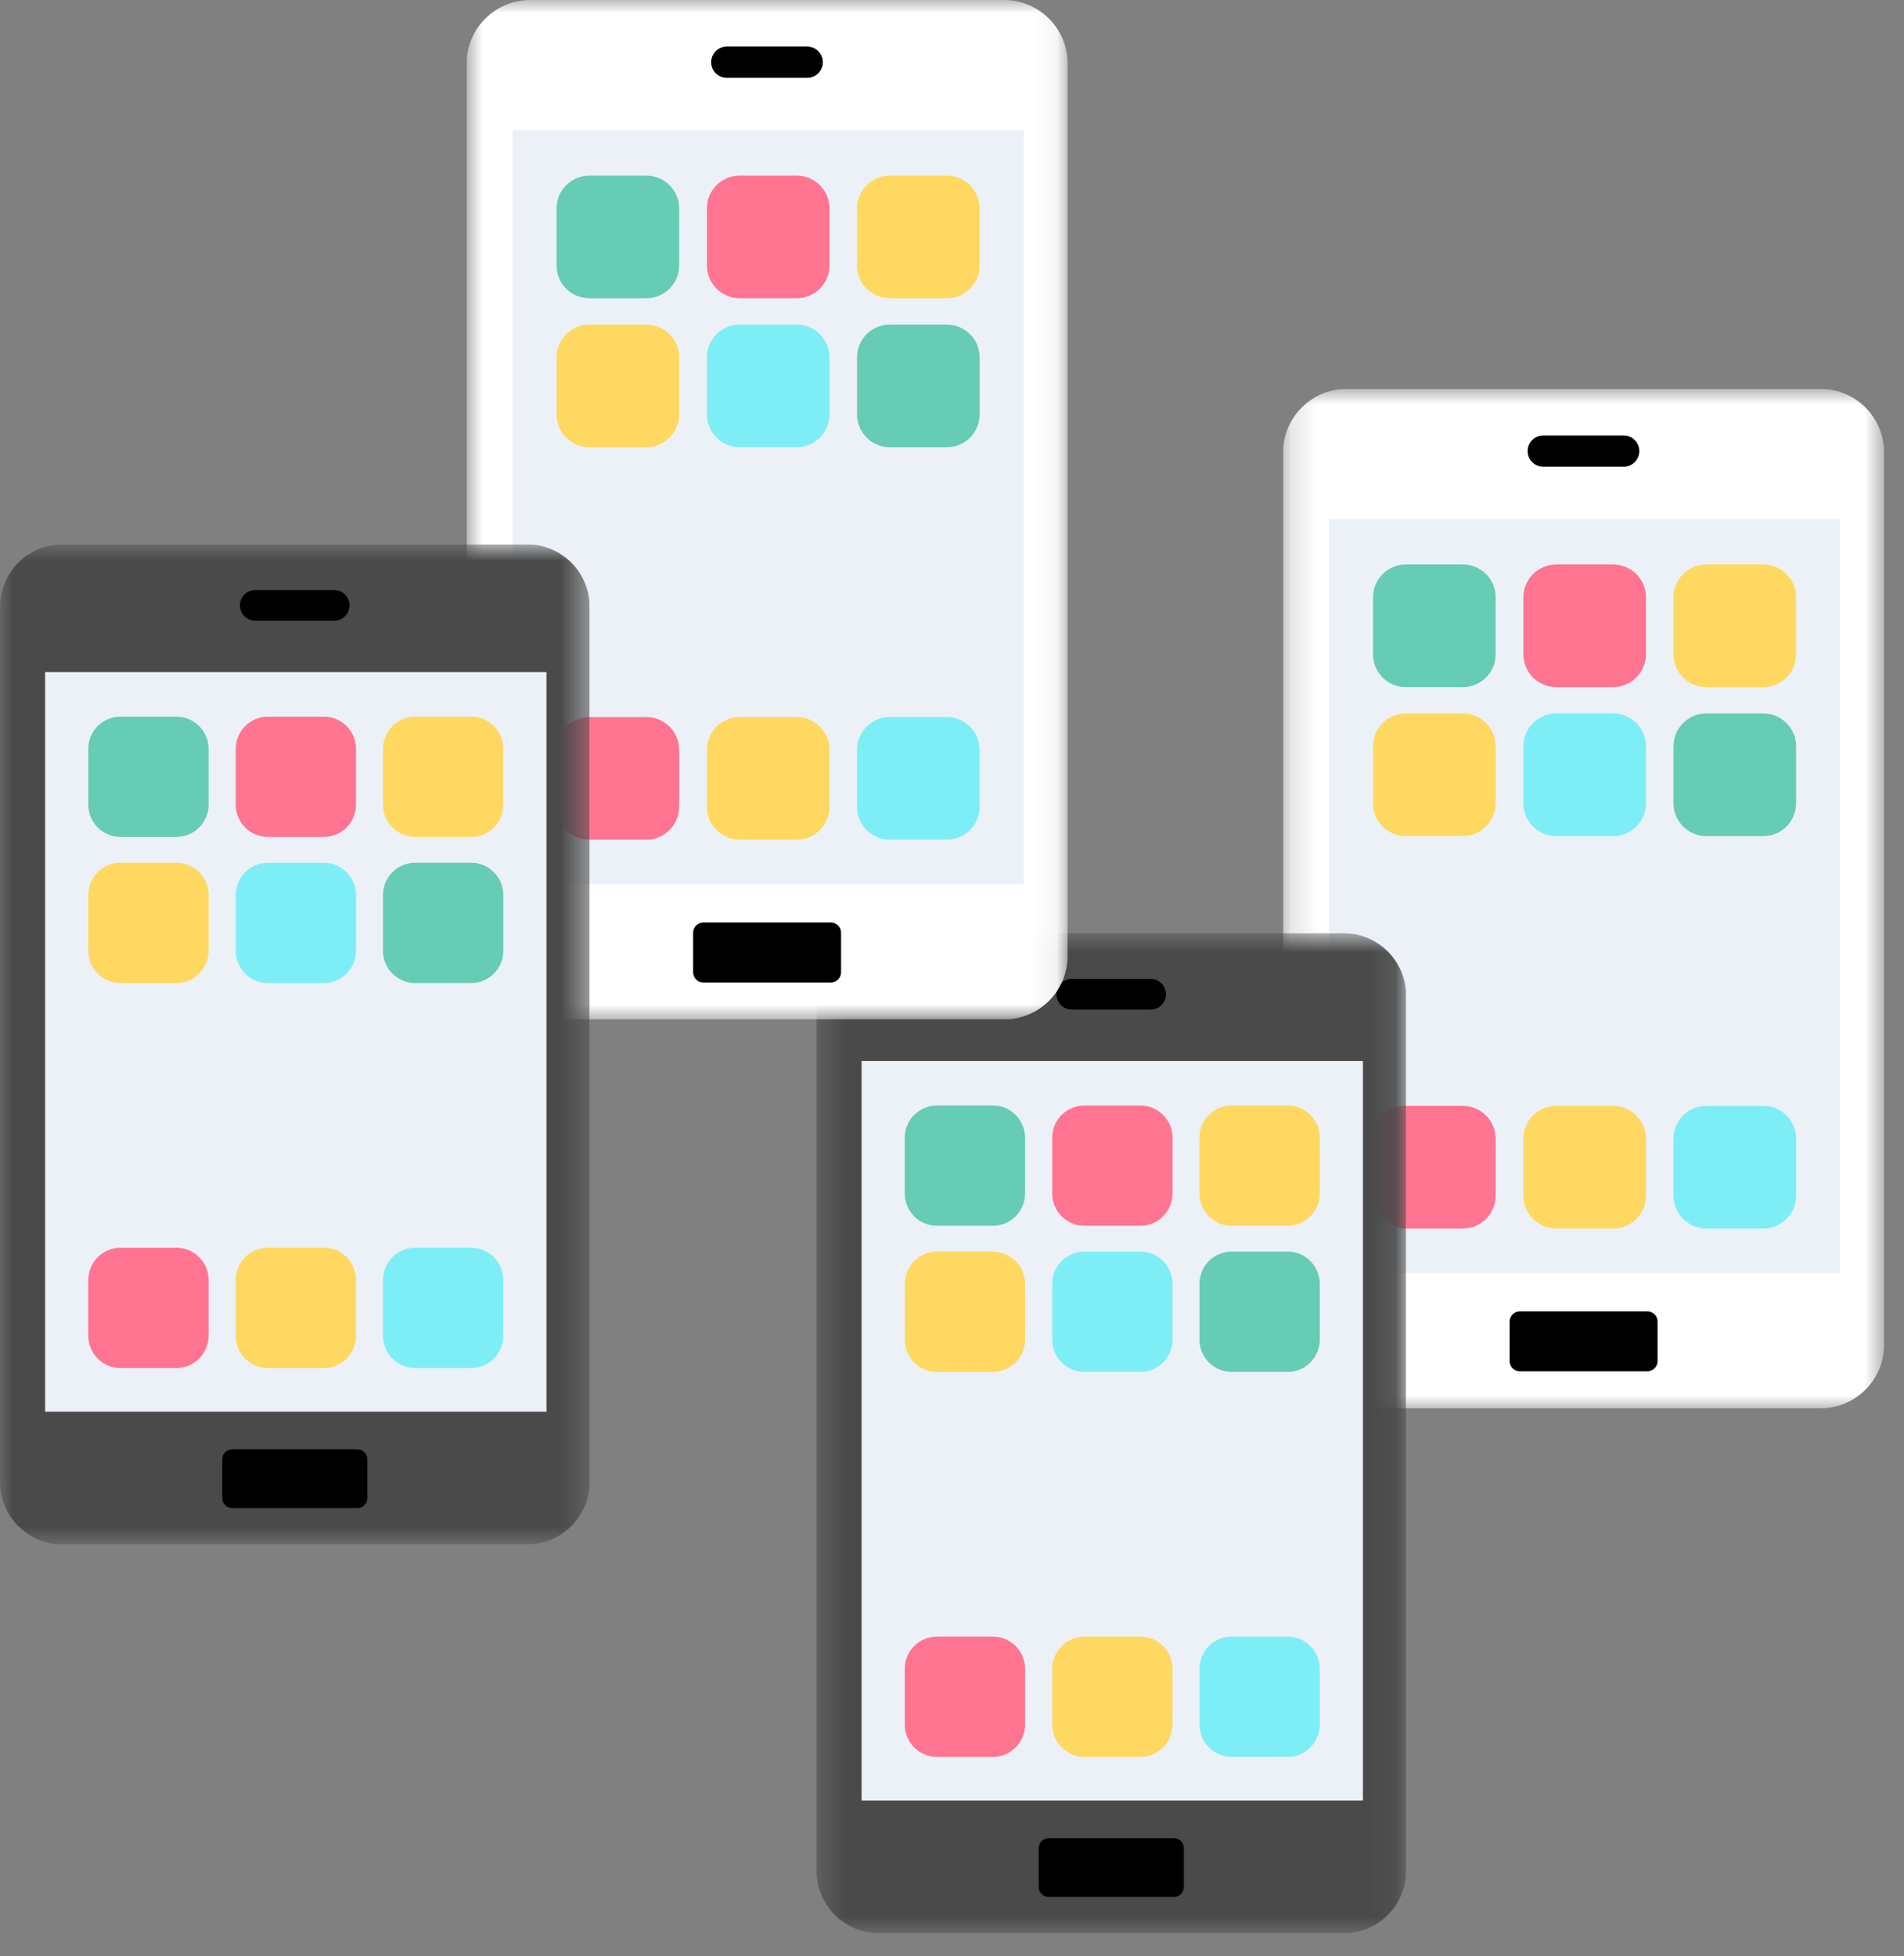
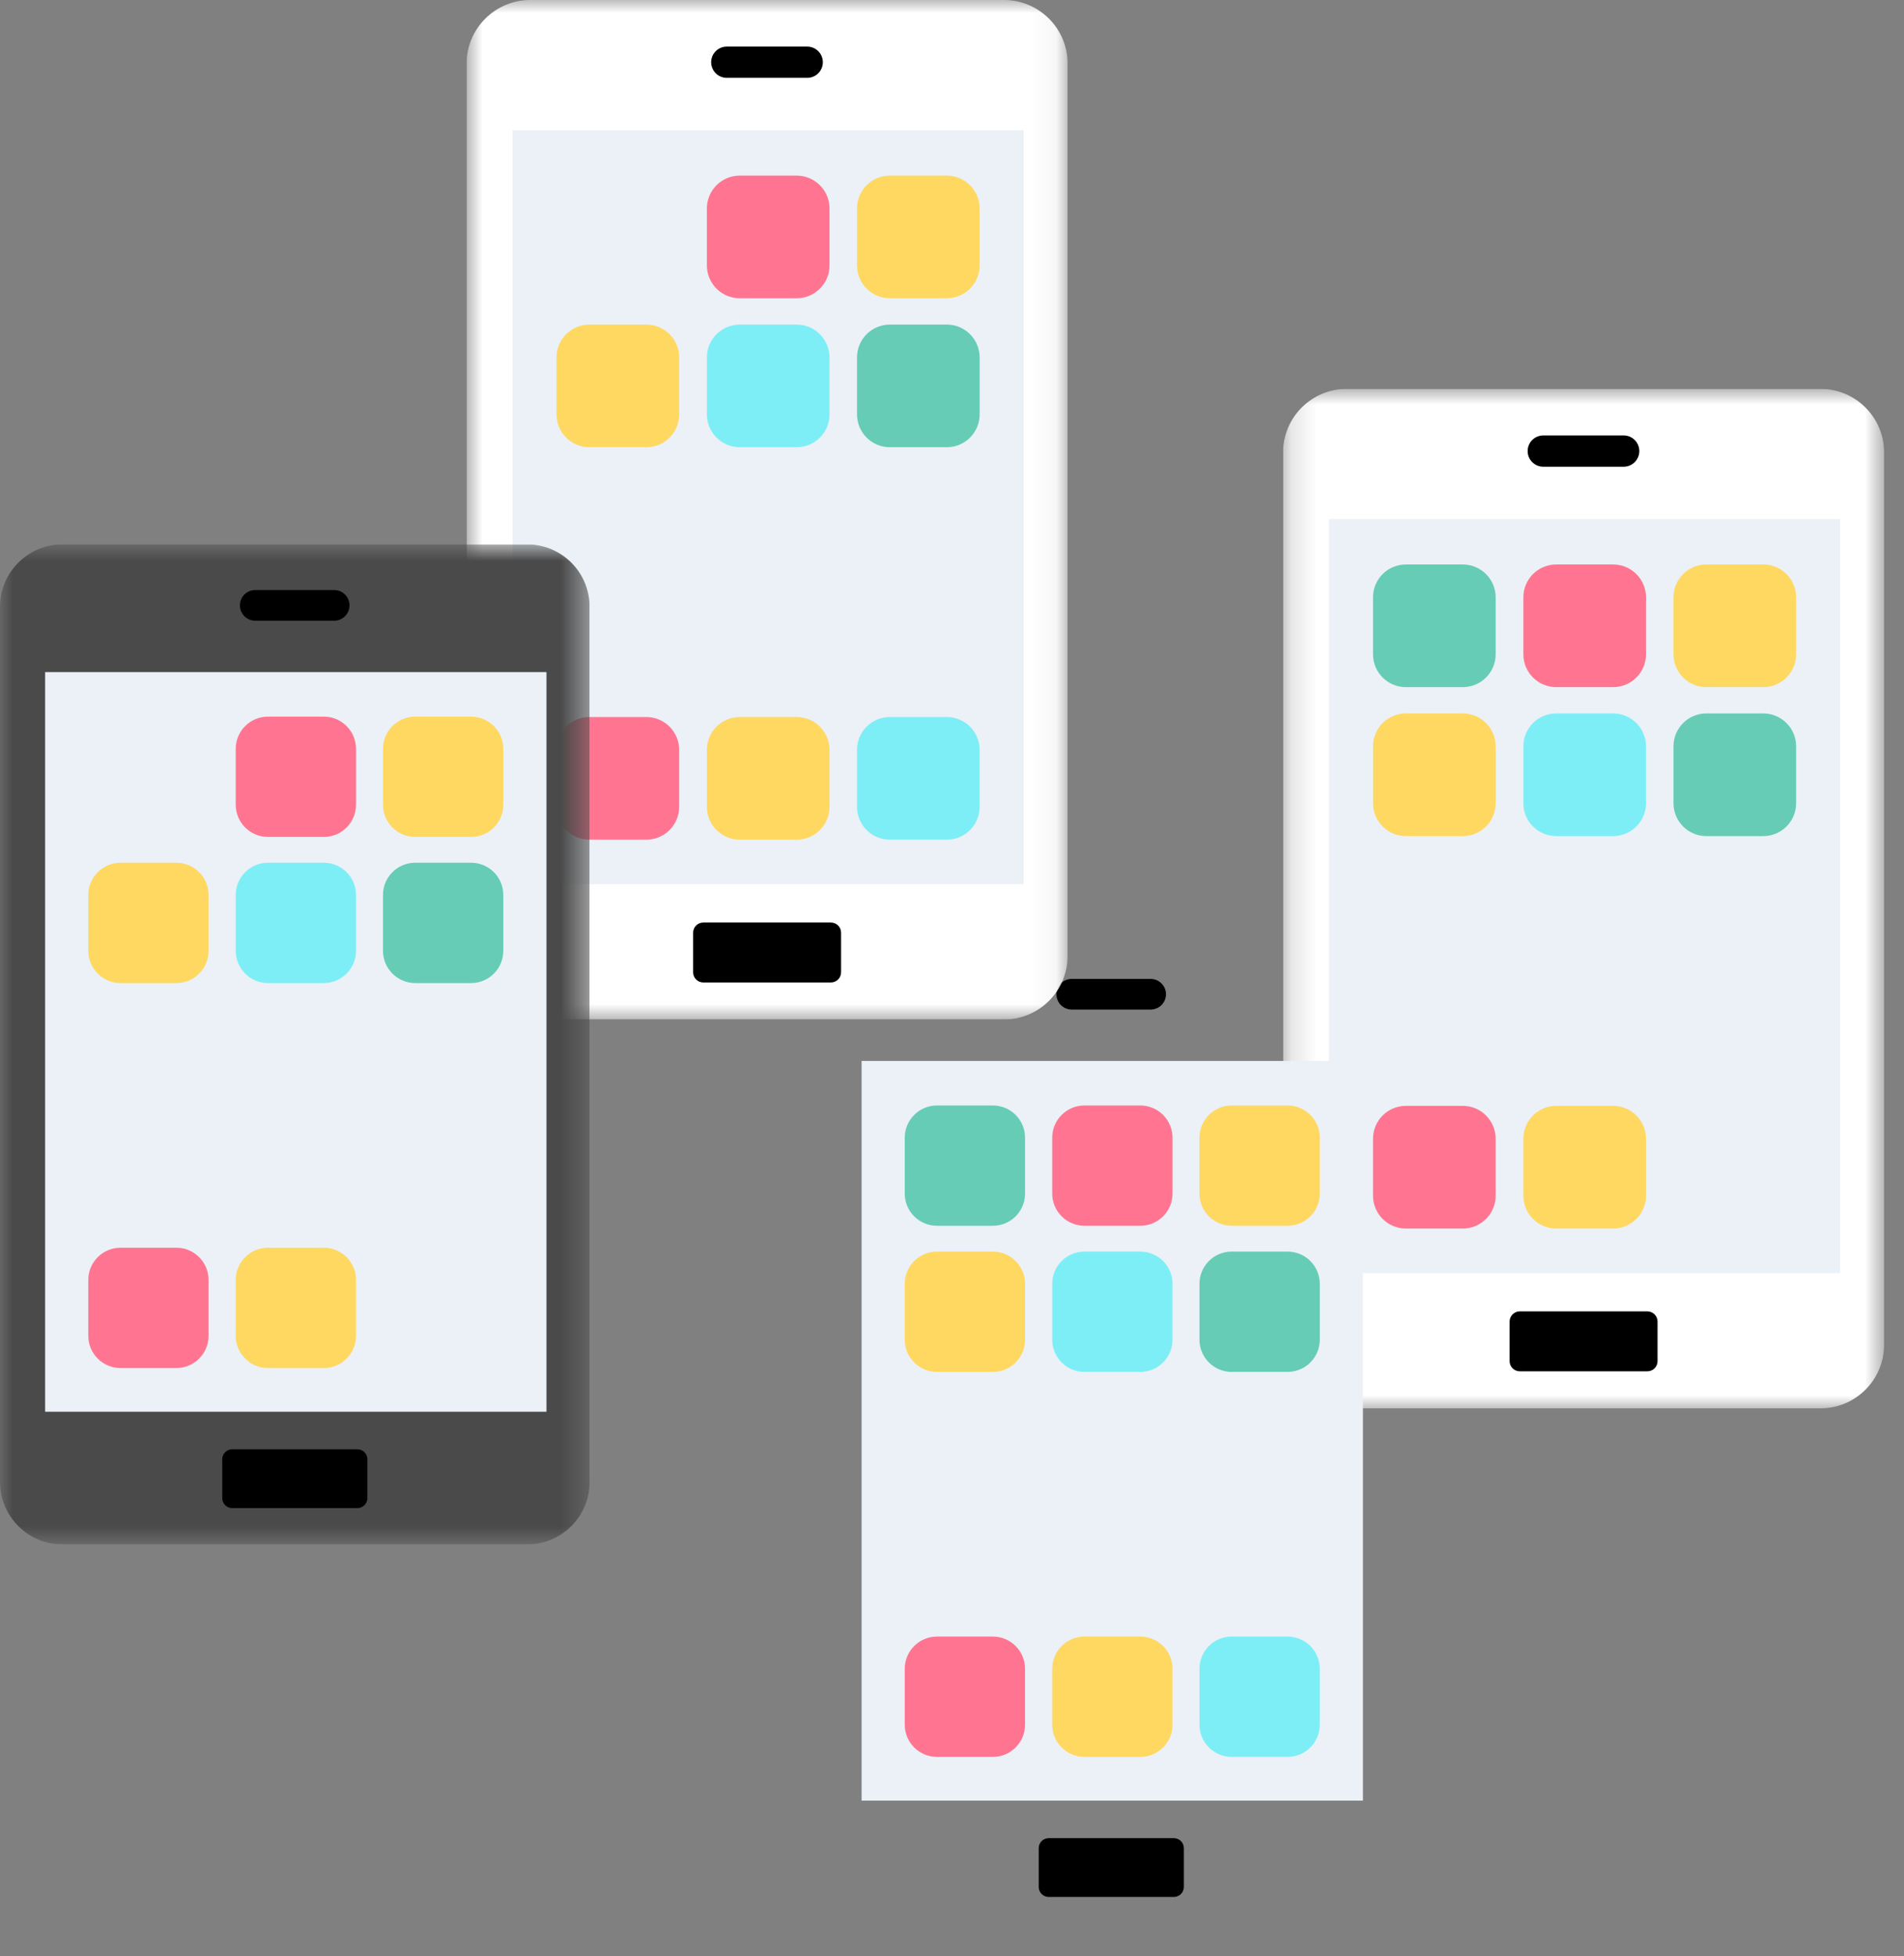
<svg xmlns="http://www.w3.org/2000/svg" width="73" height="75" viewBox="0 0 73 75" fill="none">
  <rect x="0" y="0" width="73" height="75" fill="#808080" stroke="none" />
  <g clip-path="url(#clip0_2088_6063)">
    <mask id="mask0_2088_6063" style="mask-type:luminance" maskUnits="userSpaceOnUse" x="49" y="14" width="24" height="40">
      <path d="M49.192 14.907H72.238V53.991H49.192V14.907Z" fill="white" />
    </mask>
    <g mask="url(#mask0_2088_6063)">
      <path d="M69.795 53.991H51.635C50.987 53.991 50.366 53.734 49.908 53.276C49.449 52.818 49.192 52.197 49.192 51.549V17.35C49.192 16.702 49.449 16.081 49.907 15.623C50.366 15.165 50.987 14.907 51.635 14.907H69.795C70.443 14.907 71.064 15.165 71.522 15.623C71.981 16.081 72.238 16.702 72.238 17.35V51.549C72.238 51.87 72.175 52.187 72.052 52.484C71.929 52.78 71.749 53.049 71.522 53.276C71.296 53.503 71.026 53.683 70.73 53.806C70.434 53.928 70.116 53.991 69.795 53.991Z" fill="white" />
      <path d="M63.161 50.273H58.269C58.165 50.273 58.066 50.315 57.993 50.388C57.92 50.461 57.879 50.559 57.879 50.663V52.182C57.879 52.285 57.92 52.384 57.993 52.457C58.066 52.53 58.165 52.571 58.269 52.571H63.161C63.265 52.571 63.364 52.53 63.437 52.457C63.51 52.384 63.551 52.285 63.551 52.182V50.663C63.551 50.559 63.51 50.461 63.437 50.388C63.364 50.315 63.265 50.273 63.161 50.273Z" fill="black" />
      <path d="M50.955 19.899H70.551V48.806H50.955V19.899Z" fill="#EBF1F7" />
      <path d="M62.253 17.892H59.169C59.01 17.892 58.858 17.829 58.745 17.716C58.633 17.604 58.57 17.452 58.57 17.293C58.57 17.134 58.633 16.981 58.745 16.869C58.858 16.756 59.01 16.693 59.169 16.693H62.253C62.412 16.693 62.564 16.756 62.677 16.869C62.789 16.981 62.852 17.134 62.852 17.293C62.852 17.452 62.789 17.604 62.677 17.716C62.564 17.829 62.412 17.892 62.253 17.892Z" fill="black" />
      <path d="M56.085 21.64H53.901C53.206 21.64 52.642 22.203 52.642 22.899V25.082C52.642 25.778 53.206 26.342 53.901 26.342H56.085C56.78 26.342 57.344 25.778 57.344 25.082V22.899C57.344 22.203 56.78 21.64 56.085 21.64Z" fill="#66CCB5" />
      <path d="M61.848 21.64H59.665C58.97 21.64 58.406 22.203 58.406 22.899V25.082C58.406 25.778 58.97 26.342 59.665 26.342H61.848C62.544 26.342 63.108 25.778 63.108 25.082V22.899C63.108 22.203 62.544 21.64 61.848 21.64Z" fill="#FF7591" />
      <path d="M67.604 21.64H65.421C64.725 21.64 64.162 22.203 64.162 22.899V25.082C64.162 25.778 64.725 26.342 65.421 26.342H67.604C68.3 26.342 68.864 25.778 68.864 25.082V22.899C68.864 22.203 68.3 21.64 67.604 21.64Z" fill="#FFD861" />
      <path d="M56.085 27.351H53.901C53.206 27.351 52.642 27.915 52.642 28.61V30.793C52.642 31.489 53.206 32.053 53.901 32.053H56.085C56.78 32.053 57.344 31.489 57.344 30.793V28.61C57.344 27.915 56.78 27.351 56.085 27.351Z" fill="#FFD861" />
      <path d="M61.848 27.351H59.665C58.97 27.351 58.406 27.915 58.406 28.61V30.793C58.406 31.489 58.97 32.053 59.665 32.053H61.848C62.544 32.053 63.108 31.489 63.108 30.793V28.61C63.108 27.915 62.544 27.351 61.848 27.351Z" fill="#7EEEF6" />
      <path d="M67.604 27.351H65.421C64.725 27.351 64.162 27.915 64.162 28.61V30.793C64.162 31.489 64.725 32.053 65.421 32.053H67.604C68.3 32.053 68.864 31.489 68.864 30.793V28.61C68.864 27.915 68.3 27.351 67.604 27.351Z" fill="#66CCB5" />
      <path d="M56.085 42.395H53.901C53.206 42.395 52.642 42.959 52.642 43.655V45.838C52.642 46.534 53.206 47.098 53.901 47.098H56.085C56.78 47.098 57.344 46.534 57.344 45.838V43.655C57.344 42.959 56.78 42.395 56.085 42.395Z" fill="#FF7591" />
-       <path d="M61.848 42.395H59.665C58.97 42.395 58.406 42.959 58.406 43.655V45.838C58.406 46.534 58.97 47.098 59.665 47.098H61.848C62.544 47.098 63.108 46.534 63.108 45.838V43.655C63.108 42.959 62.544 42.395 61.848 42.395Z" fill="#FFD861" />
-       <path d="M67.604 42.395H65.421C64.725 42.395 64.162 42.959 64.162 43.655V45.838C64.162 46.534 64.725 47.098 65.421 47.098H67.604C68.3 47.098 68.864 46.534 68.864 45.838V43.655C68.864 42.959 68.3 42.395 67.604 42.395Z" fill="#7EEEF6" />
+       <path d="M61.848 42.395H59.665C58.97 42.395 58.406 42.959 58.406 43.655V45.838C58.406 46.534 58.97 47.098 59.665 47.098H61.848C62.544 47.098 63.108 46.534 63.108 45.838V43.655C63.108 42.959 62.544 42.395 61.848 42.395" fill="#FFD861" />
    </g>
  </g>
  <g clip-path="url(#clip1_2088_6063)">
    <mask id="mask1_2088_6063" style="mask-type:luminance" maskUnits="userSpaceOnUse" x="31" y="35" width="23" height="40">
      <path d="M31.304 35.775H53.91V74.114H31.304V35.775Z" fill="white" />
    </mask>
    <g mask="url(#mask1_2088_6063)">
-       <path d="M51.514 74.114H33.7C33.065 74.114 32.455 73.862 32.006 73.412C31.557 72.963 31.304 72.354 31.304 71.718V38.172C31.304 37.536 31.556 36.927 32.006 36.477C32.455 36.028 33.065 35.775 33.7 35.775H51.514C52.15 35.775 52.759 36.028 53.209 36.477C53.658 36.927 53.911 37.536 53.911 38.172V71.718C53.911 72.033 53.849 72.344 53.728 72.635C53.608 72.926 53.431 73.19 53.209 73.413C52.986 73.635 52.722 73.812 52.431 73.932C52.141 74.052 51.829 74.114 51.514 74.114Z" fill="#4A4A4A" />
      <path d="M45.007 70.468H40.207C40.106 70.468 40.009 70.508 39.937 70.58C39.866 70.651 39.825 70.748 39.825 70.85V72.34C39.825 72.441 39.866 72.538 39.937 72.61C40.009 72.681 40.106 72.722 40.207 72.722H45.007C45.108 72.722 45.206 72.681 45.277 72.61C45.349 72.538 45.389 72.441 45.389 72.34V70.85C45.389 70.748 45.349 70.651 45.277 70.58C45.206 70.508 45.108 70.468 45.007 70.468Z" fill="black" />
      <path d="M33.034 40.673H52.255V69.029H33.034V40.673Z" fill="#EBF1F7" />
      <path d="M44.116 38.703H41.091C40.935 38.703 40.785 38.641 40.675 38.531C40.565 38.421 40.503 38.271 40.503 38.115C40.503 37.959 40.565 37.81 40.675 37.7C40.785 37.589 40.935 37.527 41.091 37.527H44.116C44.272 37.527 44.421 37.589 44.531 37.7C44.642 37.81 44.704 37.959 44.704 38.115C44.704 38.271 44.642 38.421 44.531 38.531C44.421 38.641 44.272 38.703 44.116 38.703Z" fill="black" />
      <path d="M38.066 42.38H35.924C35.242 42.38 34.688 42.933 34.688 43.615V45.757C34.688 46.439 35.242 46.992 35.924 46.992H38.066C38.748 46.992 39.301 46.439 39.301 45.757V43.615C39.301 42.933 38.748 42.38 38.066 42.38Z" fill="#66CCB5" />
      <path d="M43.719 42.38H41.578C40.895 42.38 40.342 42.933 40.342 43.615V45.757C40.342 46.439 40.895 46.992 41.578 46.992H43.719C44.401 46.992 44.955 46.439 44.955 45.757V43.615C44.955 42.933 44.401 42.38 43.719 42.38Z" fill="#FF7591" />
      <path d="M49.365 42.38H47.224C46.541 42.38 45.988 42.933 45.988 43.615V45.757C45.988 46.439 46.541 46.992 47.224 46.992H49.365C50.048 46.992 50.601 46.439 50.601 45.757V43.615C50.601 42.933 50.048 42.38 49.365 42.38Z" fill="#FFD861" />
      <path d="M38.066 47.981H35.924C35.242 47.981 34.688 48.535 34.688 49.217V51.358C34.688 52.041 35.242 52.594 35.924 52.594H38.066C38.748 52.594 39.301 52.041 39.301 51.358V49.217C39.301 48.535 38.748 47.981 38.066 47.981Z" fill="#FFD861" />
      <path d="M43.719 47.981H41.578C40.895 47.981 40.342 48.535 40.342 49.217V51.358C40.342 52.041 40.895 52.594 41.578 52.594H43.719C44.401 52.594 44.955 52.041 44.955 51.358V49.217C44.955 48.535 44.401 47.981 43.719 47.981Z" fill="#7EEEF6" />
      <path d="M49.365 47.981H47.224C46.541 47.981 45.988 48.535 45.988 49.217V51.358C45.988 52.041 46.541 52.594 47.224 52.594H49.365C50.048 52.594 50.601 52.041 50.601 51.358V49.217C50.601 48.535 50.048 47.981 49.365 47.981Z" fill="#66CCB5" />
      <path d="M38.066 62.74H35.924C35.242 62.74 34.688 63.293 34.688 63.976V66.117C34.688 66.8 35.242 67.353 35.924 67.353H38.066C38.748 67.353 39.301 66.8 39.301 66.117V63.976C39.301 63.293 38.748 62.74 38.066 62.74Z" fill="#FF7591" />
      <path d="M43.719 62.74H41.578C40.895 62.74 40.342 63.293 40.342 63.976V66.117C40.342 66.8 40.895 67.353 41.578 67.353H43.719C44.401 67.353 44.955 66.8 44.955 66.117V63.976C44.955 63.293 44.401 62.74 43.719 62.74Z" fill="#FFD861" />
      <path d="M49.365 62.74H47.224C46.541 62.74 45.988 63.293 45.988 63.976V66.117C45.988 66.8 46.541 67.353 47.224 67.353H49.365C50.048 67.353 50.601 66.8 50.601 66.117V63.976C50.601 63.293 50.048 62.74 49.365 62.74Z" fill="#7EEEF6" />
    </g>
  </g>
  <g clip-path="url(#clip2_2088_6063)">
    <mask id="mask2_2088_6063" style="mask-type:luminance" maskUnits="userSpaceOnUse" x="17" y="0" width="24" height="40">
      <path d="M17.888 0H40.934V39.084H17.888V0Z" fill="white" />
    </mask>
    <g mask="url(#mask2_2088_6063)">
      <path d="M38.491 39.084H20.331C19.683 39.084 19.062 38.827 18.604 38.369C18.145 37.911 17.888 37.289 17.888 36.642V2.443C17.888 1.795 18.145 1.174 18.604 0.716C19.062 0.257 19.683 0 20.331 0L38.491 0C39.139 0 39.76 0.257 40.219 0.716C40.677 1.174 40.934 1.795 40.934 2.443V36.642C40.934 36.962 40.871 37.28 40.748 37.576C40.625 37.873 40.445 38.142 40.219 38.369C39.992 38.596 39.722 38.776 39.426 38.898C39.13 39.021 38.812 39.084 38.491 39.084Z" fill="white" />
      <path d="M31.858 35.366H26.965C26.861 35.366 26.762 35.407 26.689 35.48C26.616 35.553 26.575 35.652 26.575 35.755V37.275C26.575 37.378 26.616 37.477 26.689 37.55C26.762 37.623 26.861 37.664 26.965 37.664H31.858C31.961 37.664 32.06 37.623 32.133 37.55C32.206 37.477 32.247 37.378 32.247 37.275V35.755C32.247 35.652 32.206 35.553 32.133 35.48C32.06 35.407 31.961 35.366 31.858 35.366Z" fill="black" />
      <path d="M19.651 4.992H39.247V33.899H19.651V4.992Z" fill="#EBF1F7" />
      <path d="M30.949 2.985H27.865C27.706 2.985 27.553 2.922 27.441 2.809C27.329 2.697 27.266 2.544 27.266 2.385C27.266 2.226 27.329 2.074 27.441 1.962C27.553 1.849 27.706 1.786 27.865 1.786H30.949C31.108 1.786 31.26 1.849 31.373 1.962C31.485 2.074 31.548 2.226 31.548 2.385C31.548 2.544 31.485 2.697 31.373 2.809C31.26 2.922 31.108 2.985 30.949 2.985Z" fill="black" />
-       <path d="M24.781 6.732H22.598C21.902 6.732 21.338 7.296 21.338 7.992V10.175C21.338 10.871 21.902 11.434 22.598 11.434H24.781C25.476 11.434 26.04 10.871 26.04 10.175V7.992C26.04 7.296 25.476 6.732 24.781 6.732Z" fill="#66CCB5" />
      <path d="M30.544 6.732H28.361C27.666 6.732 27.102 7.296 27.102 7.992V10.175C27.102 10.871 27.666 11.434 28.361 11.434H30.544C31.24 11.434 31.804 10.871 31.804 10.175V7.992C31.804 7.296 31.24 6.732 30.544 6.732Z" fill="#FF7591" />
      <path d="M36.3 6.732H34.117C33.422 6.732 32.858 7.296 32.858 7.992V10.175C32.858 10.871 33.422 11.434 34.117 11.434H36.3C36.996 11.434 37.56 10.871 37.56 10.175V7.992C37.56 7.296 36.996 6.732 36.3 6.732Z" fill="#FFD861" />
      <path d="M24.781 12.443H22.598C21.902 12.443 21.338 13.007 21.338 13.703V15.886C21.338 16.582 21.902 17.145 22.598 17.145H24.781C25.476 17.145 26.04 16.582 26.04 15.886V13.703C26.04 13.007 25.476 12.443 24.781 12.443Z" fill="#FFD861" />
      <path d="M30.544 12.443H28.361C27.666 12.443 27.102 13.007 27.102 13.703V15.886C27.102 16.582 27.666 17.145 28.361 17.145H30.544C31.24 17.145 31.804 16.582 31.804 15.886V13.703C31.804 13.007 31.24 12.443 30.544 12.443Z" fill="#7EEEF6" />
      <path d="M36.3 12.443H34.117C33.422 12.443 32.858 13.007 32.858 13.703V15.886C32.858 16.582 33.422 17.145 34.117 17.145H36.3C36.996 17.145 37.56 16.582 37.56 15.886V13.703C37.56 13.007 36.996 12.443 36.3 12.443Z" fill="#66CCB5" />
      <path d="M24.781 27.488H22.598C21.902 27.488 21.338 28.052 21.338 28.748V30.931C21.338 31.627 21.902 32.19 22.598 32.19H24.781C25.476 32.19 26.04 31.627 26.04 30.931V28.748C26.04 28.052 25.476 27.488 24.781 27.488Z" fill="#FF7591" />
      <path d="M30.544 27.488H28.361C27.666 27.488 27.102 28.052 27.102 28.748V30.931C27.102 31.627 27.666 32.19 28.361 32.19H30.544C31.24 32.19 31.804 31.627 31.804 30.931V28.748C31.804 28.052 31.24 27.488 30.544 27.488Z" fill="#FFD861" />
      <path d="M36.3 27.488H34.117C33.422 27.488 32.858 28.052 32.858 28.748V30.931C32.858 31.627 33.422 32.19 34.117 32.19H36.3C36.996 32.19 37.56 31.627 37.56 30.931V28.748C37.56 28.052 36.996 27.488 36.3 27.488Z" fill="#7EEEF6" />
    </g>
  </g>
  <g clip-path="url(#clip3_2088_6063)">
    <mask id="mask3_2088_6063" style="mask-type:luminance" maskUnits="userSpaceOnUse" x="0" y="20" width="23" height="40">
      <path d="M0 20.868H22.606V59.207H0V20.868Z" fill="white" />
    </mask>
    <g mask="url(#mask3_2088_6063)">
      <path d="M20.21 59.207H2.396C1.761 59.207 1.151 58.954 0.702 58.505C0.253 58.056 0 57.446 0 56.811L0 23.265C0 22.629 0.252 22.019 0.702 21.57C1.151 21.121 1.761 20.868 2.396 20.868H20.21C20.846 20.868 21.455 21.121 21.905 21.57C22.354 22.019 22.607 22.629 22.607 23.265V56.811C22.607 57.126 22.545 57.437 22.424 57.728C22.304 58.019 22.127 58.283 21.905 58.505C21.682 58.728 21.418 58.904 21.127 59.025C20.837 59.145 20.525 59.207 20.21 59.207Z" fill="#4A4A4A" />
      <path d="M13.703 55.56H8.903C8.802 55.56 8.705 55.601 8.633 55.672C8.562 55.744 8.521 55.841 8.521 55.942V57.433C8.521 57.534 8.562 57.631 8.633 57.703C8.705 57.774 8.802 57.815 8.903 57.815H13.703C13.804 57.815 13.902 57.774 13.973 57.703C14.045 57.631 14.085 57.534 14.085 57.433V55.942C14.085 55.841 14.045 55.744 13.973 55.672C13.902 55.601 13.804 55.56 13.703 55.56Z" fill="black" />
      <path d="M1.73 25.766H20.952V54.121H1.73V25.766Z" fill="#EBF1F7" />
      <path d="M12.812 23.796H9.787C9.631 23.796 9.481 23.734 9.371 23.624C9.261 23.513 9.199 23.364 9.199 23.208C9.199 23.052 9.261 22.902 9.371 22.792C9.481 22.682 9.631 22.62 9.787 22.62H12.812C12.968 22.62 13.117 22.682 13.227 22.792C13.338 22.902 13.4 23.052 13.4 23.208C13.4 23.364 13.338 23.513 13.227 23.624C13.117 23.734 12.968 23.796 12.812 23.796Z" fill="black" />
-       <path d="M6.762 27.473H4.62C3.938 27.473 3.385 28.026 3.385 28.708V30.85C3.385 31.532 3.938 32.085 4.62 32.085H6.762C7.444 32.085 7.997 31.532 7.997 30.85V28.708C7.997 28.026 7.444 27.473 6.762 27.473Z" fill="#66CCB5" />
      <path d="M12.415 27.473H10.274C9.591 27.473 9.038 28.026 9.038 28.708V30.85C9.038 31.532 9.591 32.085 10.274 32.085H12.415C13.097 32.085 13.65 31.532 13.65 30.85V28.708C13.65 28.026 13.097 27.473 12.415 27.473Z" fill="#FF7591" />
      <path d="M18.061 27.473H15.92C15.237 27.473 14.684 28.026 14.684 28.708V30.85C14.684 31.532 15.237 32.085 15.92 32.085H18.061C18.744 32.085 19.297 31.532 19.297 30.85V28.708C19.297 28.026 18.744 27.473 18.061 27.473Z" fill="#FFD861" />
      <path d="M6.762 33.074H4.62C3.938 33.074 3.385 33.627 3.385 34.31V36.451C3.385 37.133 3.938 37.687 4.62 37.687H6.762C7.444 37.687 7.997 37.133 7.997 36.451V34.31C7.997 33.627 7.444 33.074 6.762 33.074Z" fill="#FFD861" />
      <path d="M12.415 33.074H10.274C9.591 33.074 9.038 33.627 9.038 34.31V36.451C9.038 37.133 9.591 37.687 10.274 37.687H12.415C13.097 37.687 13.65 37.133 13.65 36.451V34.31C13.65 33.627 13.097 33.074 12.415 33.074Z" fill="#7EEEF6" />
      <path d="M18.061 33.074H15.92C15.237 33.074 14.684 33.627 14.684 34.31V36.451C14.684 37.133 15.237 37.687 15.92 37.687H18.061C18.744 37.687 19.297 37.133 19.297 36.451V34.31C19.297 33.627 18.744 33.074 18.061 33.074Z" fill="#66CCB5" />
      <path d="M6.762 47.833H4.62C3.938 47.833 3.385 48.386 3.385 49.068V51.21C3.385 51.892 3.938 52.446 4.62 52.446H6.762C7.444 52.446 7.997 51.892 7.997 51.21V49.068C7.997 48.386 7.444 47.833 6.762 47.833Z" fill="#FF7591" />
      <path d="M12.415 47.833H10.274C9.591 47.833 9.038 48.386 9.038 49.068V51.21C9.038 51.892 9.591 52.446 10.274 52.446H12.415C13.097 52.446 13.65 51.892 13.65 51.21V49.068C13.65 48.386 13.097 47.833 12.415 47.833Z" fill="#FFD861" />
-       <path d="M18.061 47.833H15.92C15.237 47.833 14.684 48.386 14.684 49.068V51.21C14.684 51.892 15.237 52.446 15.92 52.446H18.061C18.744 52.446 19.297 51.892 19.297 51.21V49.068C19.297 48.386 18.744 47.833 18.061 47.833Z" fill="#7EEEF6" />
    </g>
  </g>
  <defs>
    <clipPath id="clip0_2088_6063">
      <rect width="23.046" height="39.084" fill="white" transform="translate(49.192 14.907)" />
    </clipPath>
    <clipPath id="clip1_2088_6063">
      <rect width="22.606" height="38.339" fill="white" transform="translate(31.304 35.775)" />
    </clipPath>
    <clipPath id="clip2_2088_6063">
      <rect width="23.046" height="39.084" fill="white" transform="translate(17.888)" />
    </clipPath>
    <clipPath id="clip3_2088_6063">
      <rect width="22.606" height="38.339" fill="white" transform="translate(0 20.868)" />
    </clipPath>
  </defs>
</svg>